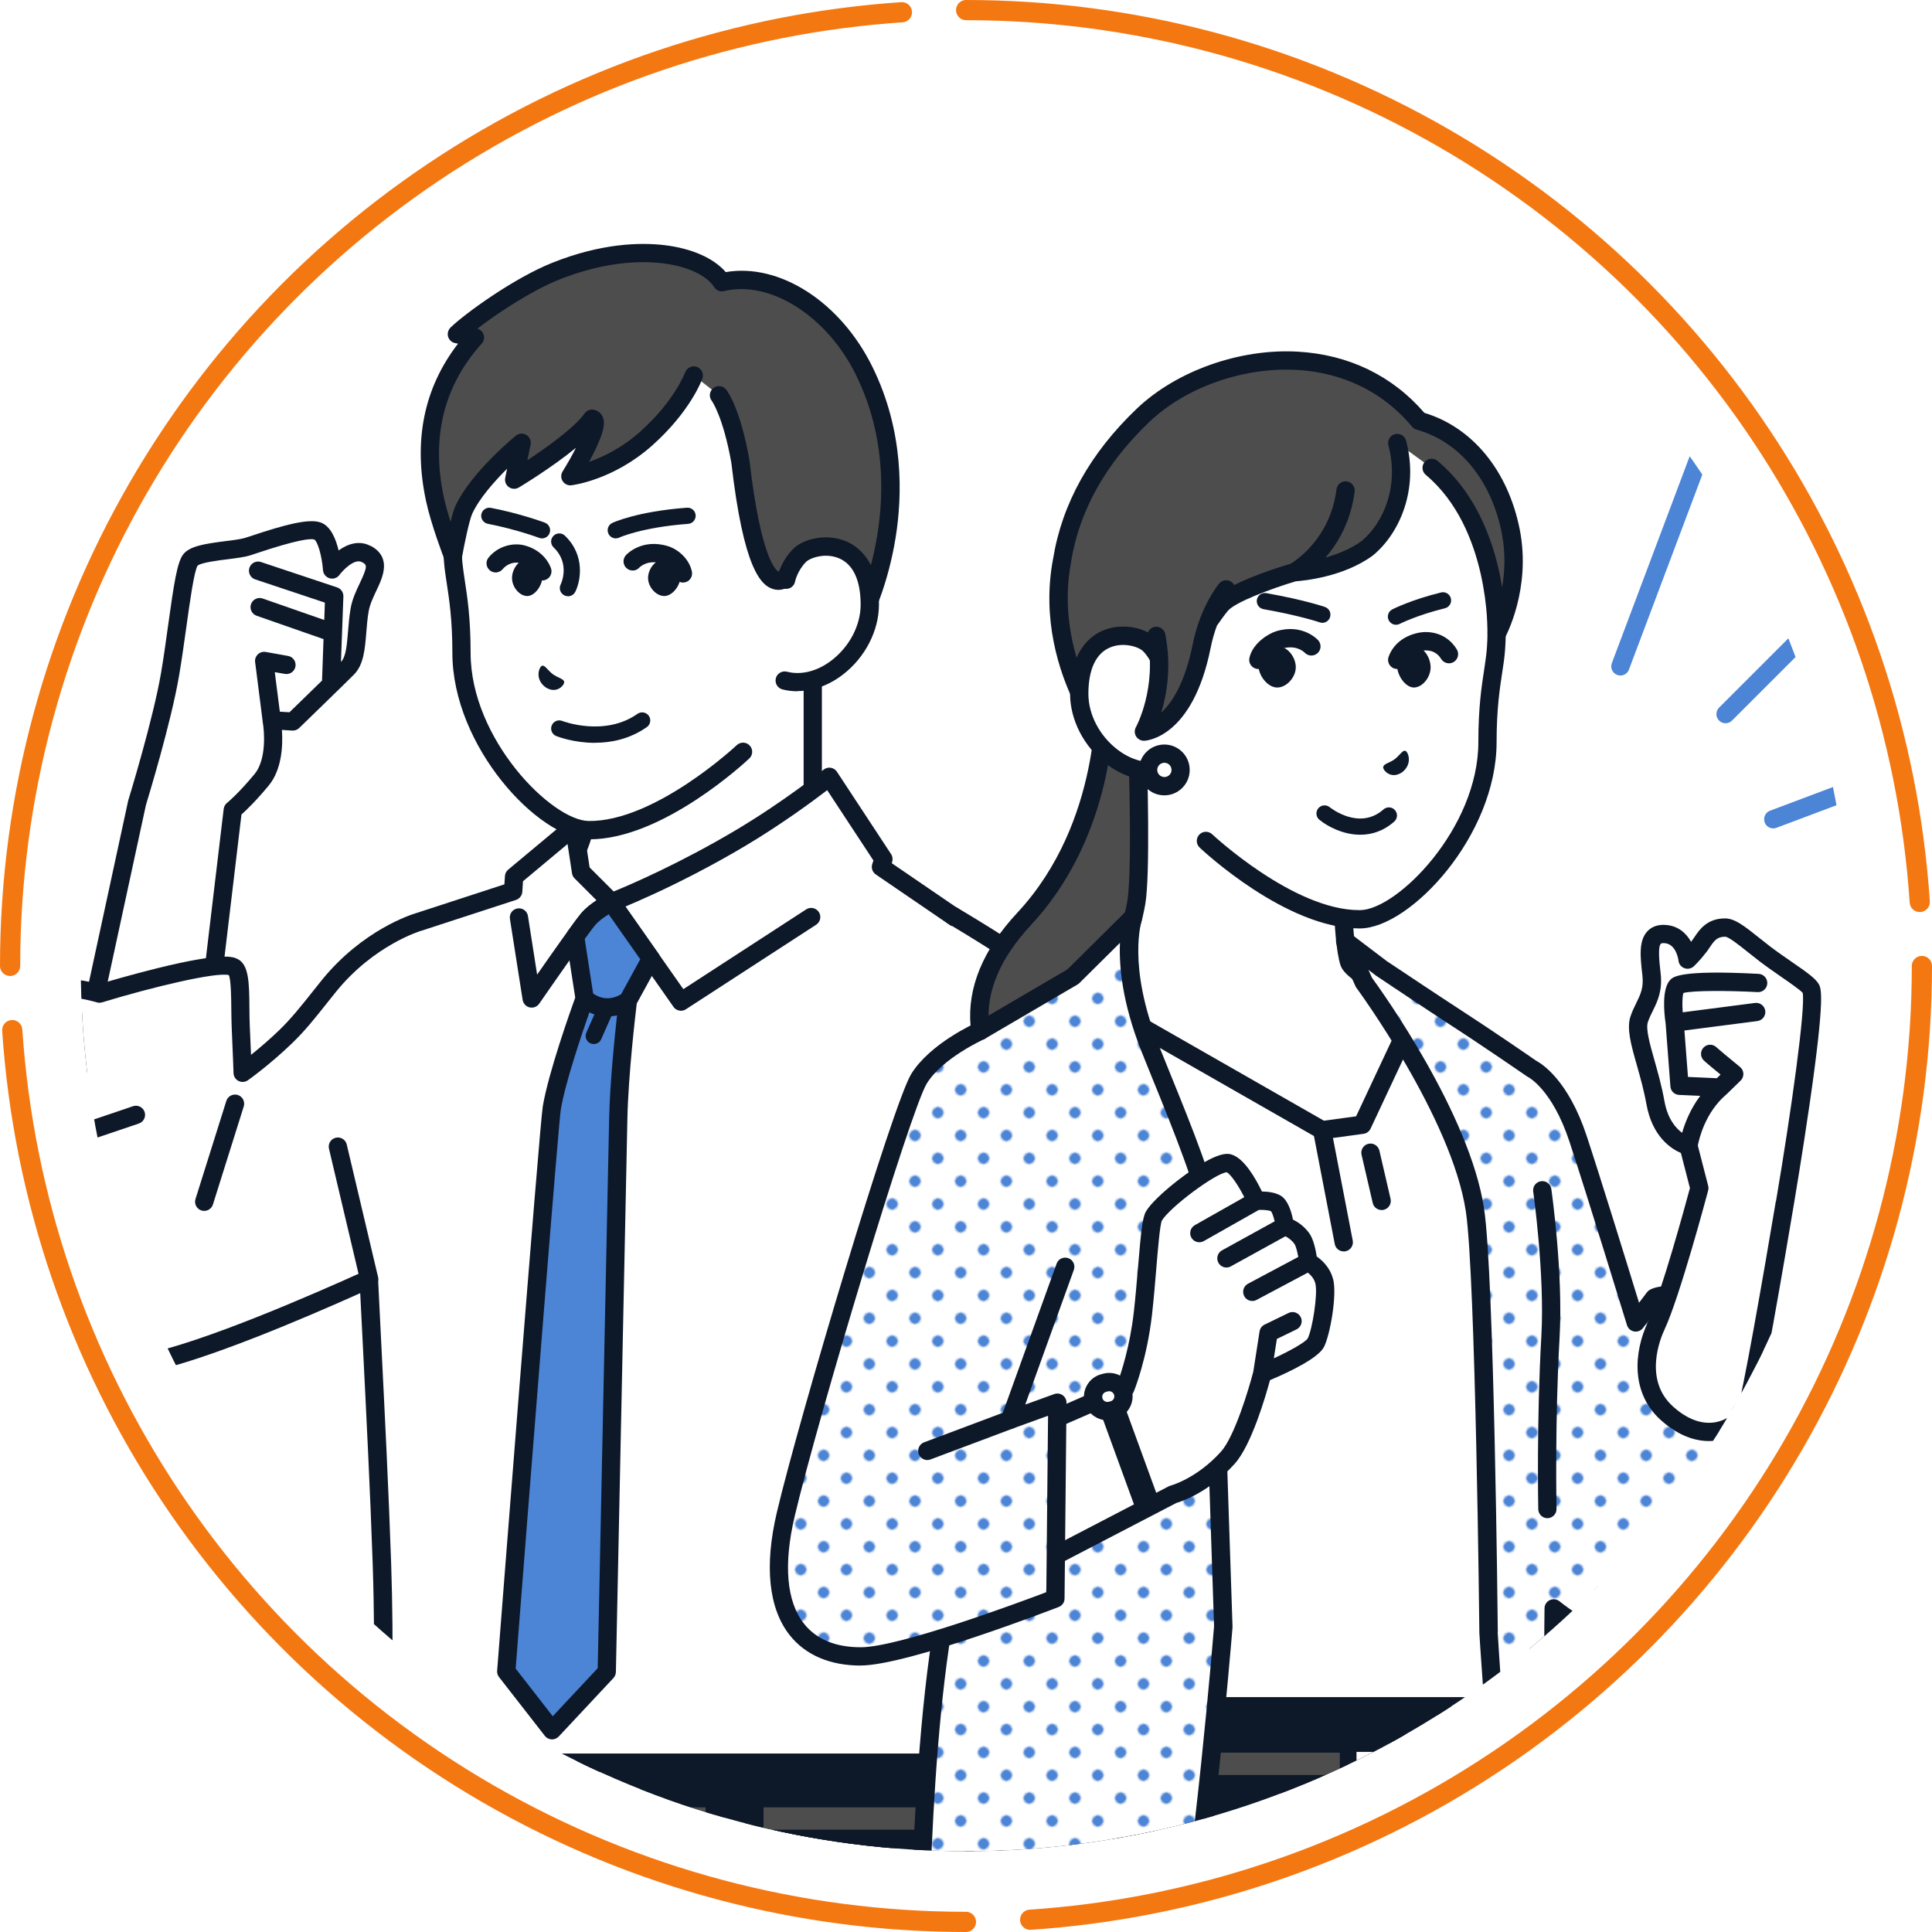
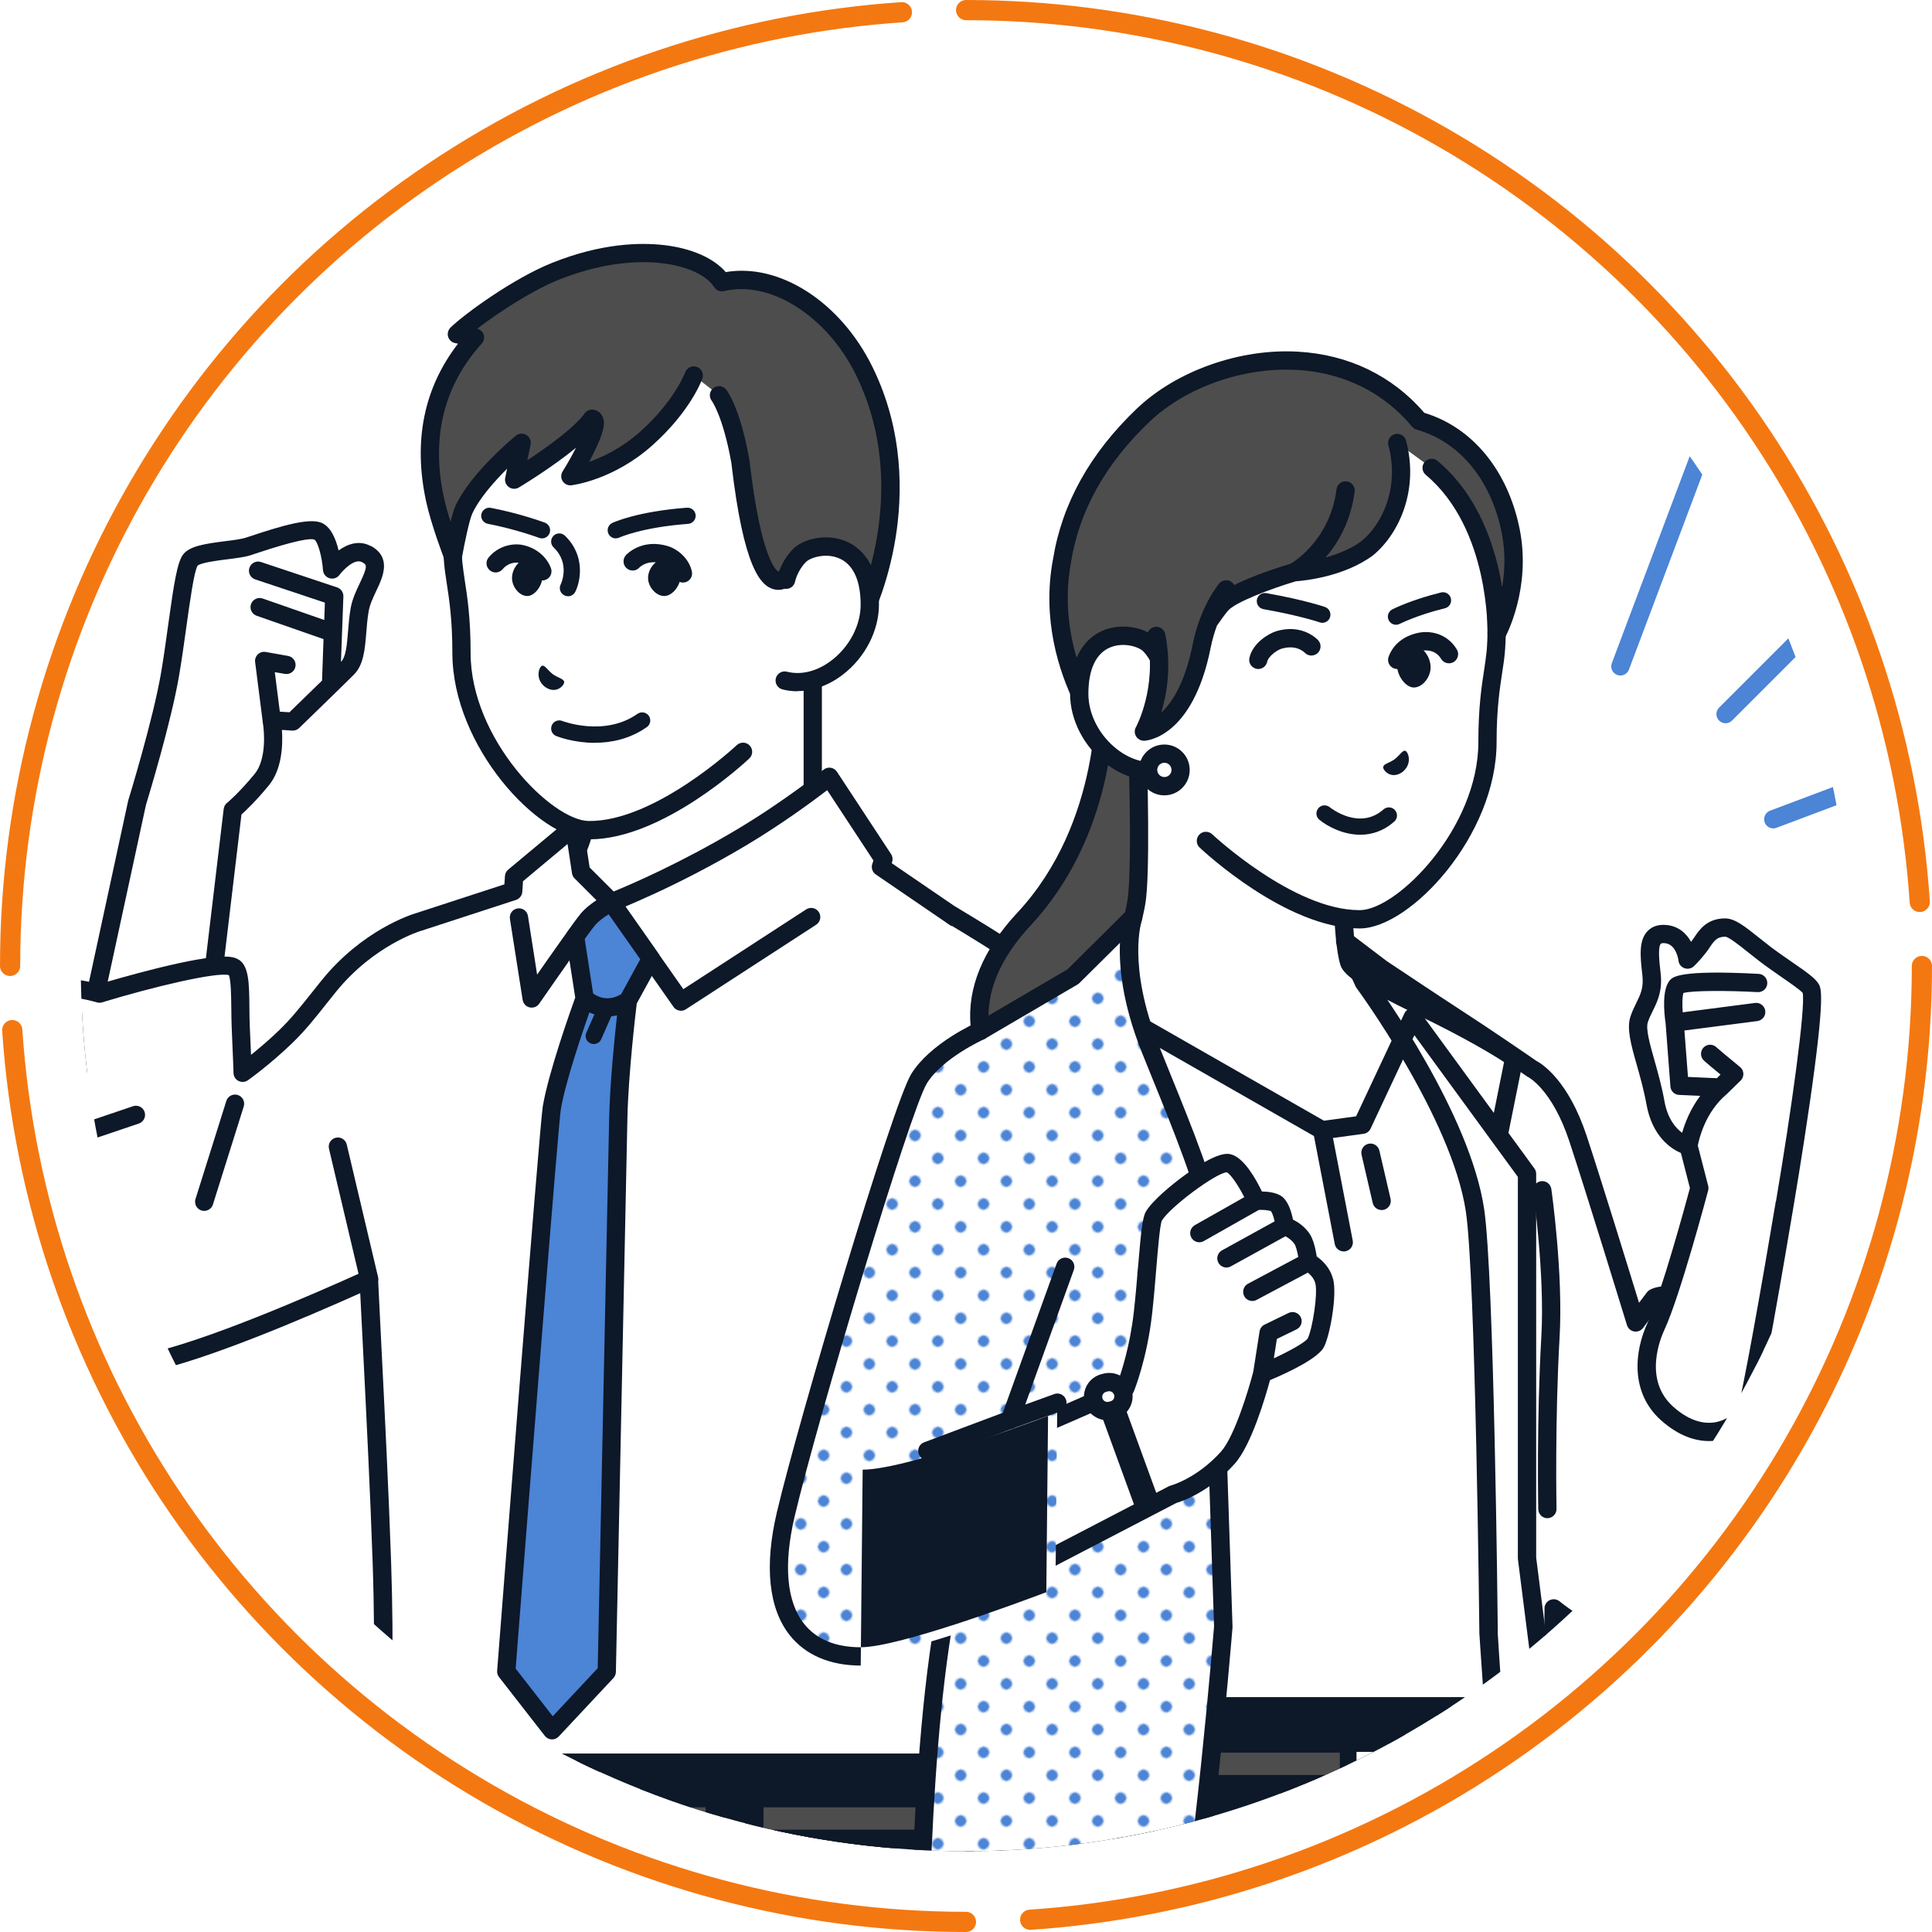
<svg xmlns="http://www.w3.org/2000/svg" id="b" width="287" height="287" viewBox="0 0 287 287">
  <defs>
    <clipPath id="c">
      <circle cx="143.5" cy="143.5" r="131.5" style="fill:none; stroke-width:0px;" />
    </clipPath>
    <pattern id="g" x="0" y="0" width="20" height="20" patternTransform="translate(-3108.86 -6718.02) rotate(-45) scale(.24)" patternUnits="userSpaceOnUse" viewBox="0 0 20 20">
      <rect width="20" height="20" style="fill:none; stroke-width:0px;" />
      <rect x="19" y="19" width="22" height="22" style="fill:#fff; stroke-width:0px;" />
      <rect x="-1" y="19" width="22" height="22" style="fill:#fff; stroke-width:0px;" />
      <rect x="-21" y="19" width="22" height="22" style="fill:#fff; stroke-width:0px;" />
      <rect x="19" y="-1" width="22" height="22" style="fill:#fff; stroke-width:0px;" />
      <rect x="-1" y="-1" width="22" height="22" style="fill:#fff; stroke-width:0px;" />
      <circle cx="10" cy="10" r="3.5" style="fill:#4c84d6; stroke-width:0px;" />
-       <rect x="-21" y="-1" width="22" height="22" style="fill:#fff; stroke-width:0px;" />
      <rect x="19" y="-21" width="22" height="22" style="fill:#fff; stroke-width:0px;" />
      <rect x="-1" y="-21" width="22" height="22" style="fill:#fff; stroke-width:0px;" />
      <rect x="-21" y="-21" width="22" height="22" style="fill:#fff; stroke-width:0px;" />
    </pattern>
  </defs>
  <circle cx="143.5" cy="143.5" r="131.5" style="fill:#fff; stroke-width:0px;" />
  <circle cx="143.5" cy="143.5" r="142" style="fill:none; stroke:#f47811; stroke-dasharray:0 0 213.51 9.55; stroke-linecap:round; stroke-linejoin:round; stroke-width:3px;" />
  <g style="clip-path:url(#c);">
    <g id="d">
      <path d="M54.45,82.32c-2.46-1.34-5.1,2.28-5.1,2.28,0,0-.36-5.01-2.15-5.7s-8.29,1.61-10.33,2.28c-2.04.67-7.51.65-8.58,2.01-1.07,1.36-1.81,9.86-3.02,16.97-1.21,7.11-4.9,19.08-4.9,19.08l-8.52,39.4,18.04,1.07,4.69-39.37s1.74-1.41,4.29-4.49c2.55-3.09,1.48-8.85,1.48-8.85l3.15.2s6.51-6.3,8.12-7.91c1.61-1.61,1.21-5.1,1.81-8.65s4.13-6.61,1.01-8.32Z" style="fill:#fff; stroke-width:0px;" />
      <path d="M55.1,81.13c-1.7-.93-3.43-.35-4.8.64-.4-1.7-1.16-3.57-2.6-4.13-1.74-.67-5.34.28-10.6,2.04-.25.08-.46.16-.65.21-.62.2-1.82.36-2.99.5-3.15.4-5.29.75-6.24,1.96-.9,1.15-1.38,4.34-2.22,10.37-.33,2.39-.67,4.86-1.07,7.21-1.18,6.94-4.82,18.79-4.86,18.91-.01.04-.02.07-.03.11l-8.52,39.4c-.16.73.31,1.46,1.04,1.61.73.16,1.46-.31,1.61-1.04l8.51-39.34c.31-1.01,3.74-12.26,4.92-19.2.41-2.39.75-4.88,1.09-7.29.51-3.66,1.14-8.21,1.66-9.06.52-.46,3.07-.78,4.45-.95,1.35-.17,2.62-.33,3.49-.62.19-.06.41-.14.66-.22,6.21-2.08,8.19-2.28,8.74-2.09.51.28,1.15,2.53,1.29,4.54.04.57.43,1.05.98,1.21.55.16,1.14-.04,1.47-.5.41-.56,2.19-2.52,3.35-1.89.69.37.92.5-.31,3.08-.54,1.13-1.15,2.41-1.39,3.82-.2,1.18-.29,2.32-.38,3.41-.16,1.93-.3,3.76-1.05,4.51,0,0,0,0,0,0l.36-9.73c.02-.6-.36-1.15-.93-1.34l-11.31-3.77c-.71-.24-1.48.15-1.72.86-.24.71.15,1.48.86,1.72l10.35,3.45-.09,2.58-9.15-3.19c-.71-.25-1.48.13-1.73.83-.25.71.13,1.48.83,1.73l9.94,3.47-.22,6.16c-1.84,1.79-3.95,3.84-4.84,4.71l-1.43-.09-.75-5.87,1.5.26c.74.13,1.44-.36,1.57-1.1.13-.74-.36-1.44-1.1-1.57l-3.31-.59c-.43-.08-.86.06-1.17.35-.31.3-.47.73-.41,1.15l1.12,8.81s0,.02,0,.02c0,.02,0,.04,0,.05.27,1.43.57,5.61-1.19,7.74-2.41,2.92-4.08,4.29-4.1,4.3-.28.22-.45.54-.5.9l-4.69,39.37c-.09.74.44,1.42,1.19,1.51.05,0,.11,0,.16,0,.68,0,1.26-.51,1.35-1.2l4.63-38.85c.69-.62,2.16-2.02,4.05-4.31,2.01-2.43,2.11-6.12,1.96-8.26l1.53.1c.38.02.76-.11,1.03-.38.27-.26,6.53-6.33,8.13-7.93,1.45-1.45,1.64-3.76,1.84-6.21.08-1.04.17-2.11.35-3.18.18-1.04.68-2.09,1.16-3.11.93-1.95,2.33-4.9-.84-6.63Z" style="fill:#0d1828; stroke-width:0px;" />
      <path d="M131.7,135.71c-4.82-2.33-10.97-7.77-10.97-14.83v-28.63l-16.87,14.22-16.87,10.33v4.08c0,7.05-6.14,12.5-10.97,14.83-9.89,4.78-13.89,11.01-13.89,11.01l29.22,16.32h25.01l29.22-16.32s-4-6.23-13.89-11.01Z" style="fill:#fff; stroke-width:0px;" />
      <path d="M116.37,164.39c-.48,0-.94-.25-1.19-.7-.37-.65-.13-1.48.52-1.85l27.86-15.55c-1.62-1.96-5.57-6.04-12.45-9.36-5.84-2.82-11.73-8.88-11.73-16.05v-25.71l-14.64,12.34c-.05.04-.11.08-.17.12l-16.23,9.93v3.32c0,7.17-5.89,13.23-11.73,16.05-6.92,3.34-10.84,7.41-12.46,9.36l27.86,15.56c.65.37.89,1.19.52,1.85-.37.65-1.19.89-1.85.52l-29.22-16.32c-.33-.18-.56-.49-.66-.86-.09-.36-.03-.75.17-1.06.17-.27,4.32-6.61,14.44-11.5,3.79-1.83,10.2-6.75,10.2-13.6v-4.08c0-.47.25-.91.65-1.16l16.79-10.27,16.8-14.15c.4-.34.97-.42,1.45-.19.48.22.79.7.79,1.23v28.63c0,6.85,6.41,11.77,10.2,13.6,10.12,4.89,14.27,11.23,14.44,11.5.2.32.27.7.17,1.06-.09.36-.33.67-.66.86l-29.22,16.32c-.21.12-.44.17-.66.17Z" style="fill:#0d1828; stroke-width:0px;" />
      <path d="M152.89,143.84l-22.03-15.05c.25-.74.38-1.14.38-1.14l-8.04-12.23s-5.84,4.7-13.04,8.99c-10.51,6.27-19.34,9.64-19.34,9.64l-4.52-4.52-1.02-6.72-3.56,2.97-5.36,4.47-.13,2.15s0,0,0,0l-14.09,4.59s-7.29,2.1-13.28,9.48c-2.22,2.73-4.03,5.23-6.44,7.56-3.19,3.08-6.39,5.37-6.39,5.37,0,0-.04-1.72-.27-6.75-.17-3.76.2-8.33-1.07-8.94-2.73-1.32-19.94,3.93-19.94,3.93,0,0-4.58-1.34-6.91-.72-2.33.63-4.9,18.85-4.9,20.75s2.24,3.04,2.24,3.04c0,0-1.25,19.49-.36,24.23.89,4.74,4.92,10.18,17.35,7.49,8.88-1.92,24.46-8.68,32.62-12.38.59,12.09,1.48,28.57,1.95,42.13.48,14.03,0,24.85,0,24.85l4.65,16.13h80.42s.08-46.98,5.81-76.65c2.13-11.04,9.49-10.43,12.06-21.73,4.83-21.26-6.76-30.95-6.76-30.95Z" style="fill:#fff; stroke-width:0px;" />
      <path d="M141.78,274.52H61.37c-.61,0-1.14-.4-1.31-.98l-4.65-16.13c-.04-.14-.06-.29-.05-.44,0-.11.47-10.94,0-24.75-.35-10.32-.95-22.26-1.48-32.8-.13-2.54-.25-5-.37-7.32-8.7,3.9-22.73,9.85-31.07,11.65-6.16,1.33-10.99.87-14.37-1.37-3.06-2.03-4.19-5.04-4.6-7.2-.82-4.35.06-19.98.29-23.77-.89-.65-2.19-1.91-2.19-3.76,0-1.11.67-6.26,1.6-11.11,1.98-10.33,3.43-10.72,4.3-10.95,2.27-.61,5.98.27,7.25.61,1.16-.35,4.8-1.42,8.64-2.37,9.76-2.41,11.27-1.69,11.91-1.38,1.72.83,1.75,3.54,1.78,7.3,0,.94.02,1.9.06,2.81.08,1.76.14,3.12.18,4.14,1.16-.93,2.68-2.21,4.19-3.67,1.78-1.72,3.26-3.59,4.83-5.56.49-.61.98-1.24,1.5-1.88,6.07-7.48,13.36-9.75,13.93-9.92l13.19-4.3.08-1.23c.02-.37.2-.72.49-.96l8.92-7.44c.38-.31.89-.4,1.35-.23.46.17.79.58.86,1.07l.96,6.28,3.57,3.57c2.4-.98,9.84-4.16,18.31-9.21,7.03-4.19,12.83-8.84,12.88-8.89.3-.24.68-.34,1.06-.28.38.06.71.28.92.6l8.04,12.23c.23.35.28.78.16,1.17,0,0-.02.06-.06.18l21.18,14.47s.07.05.1.08c.13.11,3.16,2.68,5.56,7.98,2.18,4.82,4.23,12.95,1.66,24.31-1.35,5.96-3.95,8.79-6.47,11.53-2.35,2.56-4.58,4.98-5.58,10.16-5.64,29.21-5.79,75.92-5.79,76.39,0,.75-.61,1.36-1.36,1.36ZM62.39,271.8h78.05c.07-7.94.68-48.91,5.83-75.55,1.15-5.93,3.74-8.76,6.25-11.48,2.38-2.59,4.63-5.03,5.82-10.29,4.45-19.59-5.54-28.92-6.27-29.57l-21.97-15.01c-.5-.34-.72-.98-.52-1.56.07-.2.12-.37.17-.51l-6.87-10.45c-2.09,1.6-6.71,5.02-12.02,8.19-10.49,6.26-19.46,9.71-19.55,9.74-.5.19-1.07.07-1.44-.31l-4.52-4.52c-.2-.2-.34-.47-.38-.76l-.66-4.34-6.62,5.53-.1,1.56c-.03.56-.41,1.03-.93,1.21l-14.09,4.59s-.03,0-.04.01c-.07.02-6.98,2.1-12.6,9.03-.51.63-1,1.25-1.48,1.85-1.62,2.04-3.15,3.98-5.07,5.82-3.22,3.11-6.41,5.4-6.55,5.49-.41.29-.95.33-1.39.11-.45-.22-.74-.68-.75-1.18,0-.02-.05-1.78-.27-6.73-.04-.95-.05-1.94-.06-2.9-.02-1.69-.04-4.2-.37-4.92-1.87-.47-11.1,1.7-18.83,4.05-.25.08-.52.08-.78,0-1.57-.46-4.5-1.04-5.99-.75-.26.36-1.27,2.15-2.65,9.57-.87,4.68-1.42,9.14-1.42,9.91,0,.89,1.18,1.67,1.49,1.83.48.25.77.76.74,1.3-.01.19-1.23,19.38-.38,23.89.31,1.65,1.16,3.93,3.43,5.44,2.74,1.82,6.88,2.15,12.29.98,8.71-1.88,24-8.51,32.35-12.29.41-.19.88-.16,1.27.08.38.23.63.64.65,1.09.14,2.89.3,6.02.46,9.31.53,10.55,1.13,22.51,1.48,32.85.44,12.83.07,23.11,0,24.74l4.3,14.93ZM8.43,148.1h0,0Z" style="fill:#0d1828; stroke-width:0px;" />
      <path d="M57.76,261.84l2.35,53.24h88.73s-4.26-39.44-5.34-53.24H57.76Z" style="fill:#0d1828; stroke-width:0px;" />
      <path d="M148.84,316.44c-.68,0-1.27-.52-1.35-1.21-.04-.38-4.04-37.37-5.24-52.03H59.18l2.29,51.83c.03.75-.55,1.38-1.3,1.42-.75.03-1.38-.55-1.42-1.3l-2.35-53.24c-.02-.37.12-.73.38-1,.26-.27.61-.42.98-.42h85.74c.71,0,1.3.55,1.35,1.25,1.06,13.63,5.29,52.81,5.33,53.2.08.75-.46,1.42-1.2,1.5-.05,0-.1,0-.15,0Z" style="fill:#0d1828; stroke-width:0px;" />
      <path d="M101.15,150.14c-.43,0-.85-.2-1.11-.58l-9.63-13.74c-.64.39-1.46.97-2.02,1.62-.98,1.16-6.32,8.81-8.29,11.66-.32.46-.88.67-1.42.55-.54-.12-.95-.57-1.04-1.11l-1.89-12.04c-.12-.74.39-1.44,1.13-1.55.74-.12,1.44.39,1.55,1.13l1.36,8.7c2.22-3.19,5.66-8.08,6.53-9.09,1.42-1.66,3.81-2.81,3.92-2.86.6-.28,1.31-.09,1.69.45l9.58,13.66,18.25-11.85c.63-.41,1.47-.23,1.88.4.41.63.23,1.47-.4,1.88l-19.35,12.56c-.23.15-.48.22-.74.22Z" style="fill:#0d1828; stroke-width:0px;" />
      <path d="M81.97,164.58c.94-5.55,4.88-16.25,4.88-16.25h0l-1.42-9.18c.89-1.24,1.61-2.21,1.93-2.59,1.16-1.36,3.18-2.37,3.44-2.5l.05.02,5.85,8.34-3.42,6.24h0,0s-1.27,10.21-1.43,17.45c-.16,7.24-1.71,82.25-1.71,82.25l-8.12,8.68-6.81-8.74s6.31-81,6.77-83.71Z" style="fill:#4c84d6; stroke-width:0px;" />
      <path d="M97.8,141.64l-5.85-8.34c-.17-.24-.42-.42-.7-.51l-.05-.02c-.33-.11-.69-.08-1.01.07-.42.2-2.56,1.29-3.87,2.84-.32.38-.97,1.25-2,2.68-.21.29-.29.65-.24,1l1.37,8.83c-.68,1.89-3.96,11.07-4.82,16.16-.47,2.74-6.53,80.53-6.78,83.84-.03.34.07.67.28.94l6.81,8.74c.24.31.61.5,1.01.52.02,0,.04,0,.06,0,.37,0,.73-.16.99-.43l8.12-8.68c.23-.24.36-.57.37-.9.02-.75,1.55-75.09,1.71-82.25.14-6.46,1.19-15.43,1.39-17.06l3.29-6.01c.25-.45.22-1.01-.08-1.43ZM90.49,166.08c-.15,6.84-1.56,75.05-1.7,81.73l-6.68,7.14-5.51-7.08c2.19-28.13,6.36-80.98,6.71-83.07.69-4.08,3.13-11.23,4.24-14.41.23.11.48.21.75.3l-1.2,2.71c-.27.61,0,1.32.62,1.59.16.07.32.1.49.1.46,0,.91-.27,1.1-.72l1.5-3.4c.3-.03.58-.07.85-.13-.39,3.47-1.05,10.11-1.17,15.23ZM92.24,147.71c-.37.22-1.19.63-2.17.58-.87-.04-1.58-.43-1.96-.7l-1.25-8.1c.97-1.34,1.37-1.86,1.54-2.05.52-.61,1.32-1.19,2.02-1.62l4.69,6.68-2.85,5.21Z" style="fill:#0d1828; stroke-width:0px;" />
      <rect x="69.06" y="267.12" width="37.12" height="6.04" style="fill:#4d4d4d; stroke-width:0px;" />
      <path d="M106.18,274.52h-37.12c-.75,0-1.36-.61-1.36-1.36v-6.04c0-.75.61-1.36,1.36-1.36h37.12c.75,0,1.36.61,1.36,1.36v6.04c0,.75-.61,1.36-1.36,1.36ZM70.42,271.8h34.4v-3.32h-34.4v3.32Z" style="fill:#0d1828; stroke-width:0px;" />
      <rect x="56.72" y="267.12" width="6.79" height="6.04" style="fill:#4d4d4d; stroke-width:0px;" />
      <path d="M63.51,274.52h-6.79c-.75,0-1.36-.61-1.36-1.36v-6.04c0-.75.61-1.36,1.36-1.36h6.79c.75,0,1.36.61,1.36,1.36v6.04c0,.75-.61,1.36-1.36,1.36ZM58.08,271.8h4.07v-3.32h-4.07v3.32Z" style="fill:#0d1828; stroke-width:0px;" />
      <rect x="112.06" y="267.12" width="32.52" height="6.04" style="fill:#4d4d4d; stroke-width:0px;" />
      <path d="M144.58,274.52h-32.52c-.75,0-1.36-.61-1.36-1.36v-6.04c0-.75.61-1.36,1.36-1.36h32.52c.75,0,1.36.61,1.36,1.36v6.04c0,.75-.61,1.36-1.36,1.36ZM113.42,271.8h29.8v-3.32h-29.8v3.32Z" style="fill:#0d1828; stroke-width:0px;" />
      <path d="M76.73,273.16h7.43v-6.04h-7.43c-1.16,0-2.17-.89-2.2-2.05-.04-1.2.92-2.18,2.11-2.18h9.03c1.67,0,3.02,1.35,3.02,3.02v8.45c0,1.67-1.35,3.02-3.02,3.02h-9.03c-1.19,0-2.15-.98-2.11-2.18.03-1.16,1.04-2.05,2.2-2.05Z" style="fill:#fff; stroke-width:0px;" />
      <path d="M85.66,278.74h-9.03c-.95,0-1.83-.37-2.49-1.05-.66-.68-1.01-1.58-.98-2.52.06-1.86,1.65-3.36,3.56-3.36h6.07v-3.32h-6.07c-1.91,0-3.5-1.51-3.56-3.37-.03-.95.32-1.84.98-2.52.66-.68,1.54-1.05,2.49-1.05h9.03c2.41,0,4.38,1.96,4.38,4.38v8.45c0,2.41-1.96,4.38-4.38,4.38ZM76.73,274.52c-.44,0-.83.33-.84.73,0,.28.13.46.21.55.14.15.34.23.54.23h9.03c.92,0,1.66-.74,1.66-1.66v-8.45c0-.92-.74-1.66-1.66-1.66h-9.03c-.21,0-.4.08-.54.23-.08.09-.22.27-.21.55.01.4.4.73.84.73h7.43c.75,0,1.36.61,1.36,1.36v6.04c0,.75-.61,1.36-1.36,1.36h-7.43Z" style="fill:#0d1828; stroke-width:0px;" />
      <path d="M98.37,43.16c-6.95-.09-15.49,2.74-20.53,8.03-10.64,11.17-11.07,26.42-10.49,32.53.28,2.96,1.22,6.25,1.22,13.27,0,13.74,12.73,26.26,18.9,26.32,10.48.11,22.93-11.64,22.93-11.64l10.34-15.59v-9.07s0-5.79-.05-11.92c-.08-9.11-2.85-31.67-22.31-31.92Z" style="fill:#fff; stroke-width:0px;" />
      <path d="M87.61,124.67c-.05,0-.1,0-.16,0-7.44-.08-20.25-13.78-20.25-27.68,0-4.92-.47-7.95-.84-10.38-.15-.97-.29-1.88-.37-2.76-.32-3.37-1.29-20.83,10.86-33.59,5.67-5.96,14.9-8.54,21.53-8.45,8.86.11,15.65,4.76,19.64,13.43,3.53,7.67,3.98,16.43,4.01,19.84.05,6.07.05,11.88.05,11.93v9.07c0,.75-.61,1.36-1.36,1.36s-1.36-.61-1.36-1.36v-9.07c0-.06,0-5.85-.05-11.91-.03-3.23-.45-11.53-3.76-18.73-3.57-7.76-9.36-11.75-17.21-11.85-6.04-.08-14.42,2.24-19.53,7.61-11.34,11.91-10.42,28.3-10.12,31.46.08.8.21,1.64.35,2.61.39,2.52.87,5.67.87,10.8,0,12.8,12.07,24.91,17.56,24.96,9.8.1,21.86-11.15,21.98-11.27.55-.51,1.41-.49,1.92.06.51.55.49,1.4-.06,1.92-.52.49-12.85,12.01-23.72,12.01Z" style="fill:#0d1828; stroke-width:0px;" />
      <path d="M107.23,41.92c-2.6-4.05-12.49-6.51-24.71-1.63-5.48,2.19-12.61,7.34-14.67,9.33l2.7.51h0c-2.68,2.97-8.84,10.66-5.94,24.06.76,3.49,2.65,8.38,2.65,8.38,0,0,.97-5.4,1.64-6.86,2.15-4.65,8.58-9.93,8.58-9.93l-1.13,5.45s9.06-5.43,11.59-9.03c1.83.35-3.24,8.52-3.24,8.52,0,0,5.76-.67,11.25-5.57,5.49-4.9,7.08-9.39,7.08-9.39l3.76,2.93s1.83,2.3,3.17,9.81c2.68,23.21,6.97,16.98,6.97,16.98l3.78-.04v5.45s7.68-.06,7.68-.06c0,0,8.75-17.92-.04-35.76-4.56-9.26-13.52-15.02-21.14-13.18Z" style="fill:#4d4d4d; stroke-width:0px;" />
      <path d="M120.74,92.27c-.36,0-.7-.14-.96-.39-.26-.25-.4-.6-.4-.96v-4.08s-1.83.02-1.83.02c-.58.51-1.48.95-2.55.69-2-.5-4.54-3.09-6.36-18.82-1.24-6.9-2.89-9.16-2.9-9.18-.47-.59-.36-1.43.22-1.9.59-.47,1.45-.36,1.91.22.21.26,2.09,2.79,3.45,10.42,0,.03,0,.06.01.08,1.74,15.05,4.08,16.43,4.31,16.53.06-.03.16-.12.22-.19.25-.39.63-.56,1.09-.57l3.78-.04c.36,0,.71.14.97.39.26.25.4.6.4.97v4.09s5.43-.04,5.43-.04c1.47-3.53,7.02-18.81-.37-33.81-4.31-8.76-12.74-14.11-19.61-12.46-.56.14-1.15-.1-1.46-.59-2.21-3.44-11.45-5.74-23.07-1.1-3.99,1.6-9.05,4.91-12.11,7.27.32.09.6.29.79.58.33.51.27,1.18-.14,1.64-5.65,6.26-7.54,13.96-5.62,22.86.24,1.12.61,2.4.99,3.61.24-.98.5-1.86.74-2.38,2.25-4.88,8.68-10.18,8.96-10.41.45-.36,1.07-.41,1.56-.11.49.3.74.87.63,1.44l-.48,2.32c3.02-1.99,7.07-4.92,8.5-6.95.31-.44.84-.65,1.37-.55.59.11,1.08.5,1.32,1.05.34.78.39,2.03-1.58,5.85-.15.28-.3.56-.44.84,2.03-.71,4.84-2.04,7.56-4.46,5.13-4.57,6.69-8.79,6.71-8.83.25-.7,1.03-1.07,1.74-.82.7.25,1.07,1.02.82,1.73-.07.2-1.77,4.88-7.46,9.95-5.75,5.12-11.75,5.88-12,5.91-.52.06-1.02-.18-1.3-.62-.28-.44-.28-1,0-1.44.73-1.18,1.42-2.4,1.98-3.51-3.6,2.96-8.22,5.74-8.49,5.9-.46.28-1.05.25-1.48-.06-.44-.31-.65-.85-.54-1.38l.28-1.35c-1.87,1.86-4.11,4.37-5.17,6.66-.44.95-1.18,4.51-1.54,6.53-.11.6-.6,1.05-1.21,1.11-.61.06-1.18-.29-1.4-.86-.08-.2-1.94-5.03-2.71-8.58-1.94-8.97-.35-16.84,4.74-23.44l-.42-.08c-.5-.09-.9-.46-1.05-.94-.15-.49,0-1.01.35-1.37,2.12-2.06,9.38-7.33,15.11-9.62,7.33-2.93,13.09-3.04,16.63-2.63,4.09.48,7.36,1.93,9.15,4.01,7.99-1.37,17.03,4.41,21.79,14.08,4.7,9.54,4.46,19.07,3.44,25.39-1.11,6.83-3.3,11.38-3.4,11.57-.23.46-.69.76-1.21.76l-7.68.06s0,0-.01,0Z" style="fill:#0d1828; stroke-width:0px;" />
      <path d="M118.76,82.53c-1.6,1.62-1.99,3.6-1.99,3.6l-.21,14.96c6.04,1.56,12.64-4.68,12.64-11.26,0-10.33-8.4-9.37-10.44-7.3Z" style="fill:#fff; stroke-width:0px;" />
      <path d="M118.47,102.69c-.76,0-1.51-.09-2.24-.28-.73-.19-1.16-.93-.98-1.65.19-.73.93-1.16,1.65-.98,2.13.55,4.56-.07,6.67-1.71,2.64-2.04,4.28-5.2,4.28-8.24,0-3.65-1.13-6.04-3.25-6.91-2.01-.83-4.24-.07-4.87.56-1.28,1.29-1.62,2.89-1.62,2.9-.14.74-.85,1.22-1.59,1.07-.74-.14-1.22-.86-1.07-1.59.02-.1.48-2.4,2.35-4.3,1.48-1.5,4.9-2.37,7.83-1.17,1.84.76,4.94,2.99,4.94,9.42,0,3.86-2.04,7.84-5.33,10.38-2.09,1.62-4.47,2.47-6.77,2.47Z" style="fill:#0d1828; stroke-width:0px;" />
      <path d="M83.81,101.31c-.04-.47-.86-.58-1.68-1.15-.79-.61-1.2-1.4-1.61-1.26-.43.15-1.11,1.94.47,3.16,1.64,1.13,2.86-.26,2.82-.76Z" style="fill:#0d1828; stroke-width:0px;" />
      <path d="M84.37,88.57c-.18,0-.37-.04-.54-.13-.6-.3-.84-1.03-.54-1.62.06-.12,1.46-3.09-1.05-5.5-.48-.46-.5-1.23-.03-1.71.46-.48,1.23-.5,1.71-.03,3.05,2.93,2.34,6.73,1.54,8.33-.21.42-.64.67-1.08.67Z" style="fill:#0d1828; stroke-width:0px;" />
      <path d="M101.46,86.54c-.63,0-1.19-.44-1.33-1.07-.21-.99-1.23-1.6-1.7-1.74-2.17-.66-3.32.45-3.45.58-.5.56-1.35.59-1.91.09-.56-.5-.59-1.37-.09-1.93.09-.1,2.34-2.53,6.24-1.34,1.42.43,3.14,1.8,3.56,3.77.16.73-.31,1.46-1.04,1.61-.1.02-.19.03-.29.03Z" style="fill:#0d1828; stroke-width:0px;" />
      <path d="M80.56,86.22c-.55,0-1.07-.34-1.27-.88-.46-1.22-1.68-1.61-2.18-1.72-.71-.16-1.77.11-2.43.92-.48.58-1.33.67-1.91.19-.58-.48-.67-1.33-.19-1.91,1.43-1.74,3.6-2.18,5.12-1.85,1.95.43,3.5,1.71,4.14,3.42.26.7-.09,1.49-.8,1.75-.16.06-.32.09-.48.09Z" style="fill:#0d1828; stroke-width:0px;" />
      <path d="M100.35,83.94c-.5-.52-1.14-.83-1.74-.84-.47-.01-.96.2-1.38.6-.59.55-.96,1.38-.96,2.16,0,.71.34,1.47.91,2.01.45.43.97.66,1.48.67.02,0,.04,0,.05,0,1.12-.02,2.29-1.41,2.38-2.81.04-.59-.24-1.25-.75-1.78Z" style="fill:#0d1828; stroke-width:0px;" />
      <path d="M79.88,83.94c-.47-.52-1.07-.83-1.63-.84-.44-.01-.9.2-1.29.6-.55.55-.9,1.38-.9,2.16,0,.71.31,1.47.85,2.01.42.43.91.66,1.39.67.02,0,.03,0,.05,0,1.05-.02,2.15-1.42,2.24-2.81.03-.59-.23-1.25-.7-1.78Z" style="fill:#0d1828; stroke-width:0px;" />
      <path d="M91.48,79.98c-.45,0-.89-.26-1.1-.7-.28-.6-.02-1.32.58-1.6.15-.07,3.7-1.71,11.09-2.26.66-.05,1.24.45,1.29,1.11.05.66-.45,1.24-1.11,1.29-6.88.51-10.21,2.02-10.24,2.04-.16.08-.34.11-.51.11Z" style="fill:#0d1828; stroke-width:0px;" />
      <path d="M80.52,79.98c-.14,0-.29-.03-.43-.08-.03-.01-3.39-1.27-7.63-2.09-.65-.13-1.08-.76-.96-1.41.13-.65.76-1.08,1.41-.96,4.45.86,7.88,2.15,8.03,2.2.62.24.94.93.7,1.56-.18.48-.64.78-1.13.78Z" style="fill:#0d1828; stroke-width:0px;" />
      <path d="M88.37,110.35c-3.16,0-5.57-.94-5.74-1.01-.62-.25-.92-.95-.67-1.57.25-.62.95-.92,1.57-.67.06.02,6.25,2.4,11.17-1.06.55-.38,1.3-.25,1.68.29.38.55.25,1.3-.29,1.68-2.57,1.8-5.35,2.33-7.71,2.33Z" style="fill:#0d1828; stroke-width:0px;" />
      <path d="M5.16,172.06c-.57,0-1.09-.36-1.29-.92-.24-.71.14-1.48.85-1.72l15.04-5.09c.71-.24,1.48.14,1.72.85.24.71-.14,1.48-.85,1.72l-15.04,5.09c-.14.05-.29.07-.44.07Z" style="fill:#0d1828; stroke-width:0px;" />
      <path d="M30.34,179.88c-.13,0-.27-.02-.41-.06-.72-.23-1.11-.99-.89-1.7l4.58-14.57c.22-.72.99-1.11,1.7-.89.72.23,1.11.99.89,1.7l-4.58,14.57c-.18.58-.72.95-1.3.95Z" style="fill:#0d1828; stroke-width:0px;" />
      <path d="M54.84,191.37c-.62,0-1.17-.42-1.32-1.05l-4.65-19.68c-.17-.73.28-1.46,1.01-1.63.73-.17,1.46.28,1.63,1.01l4.65,19.68c.17.73-.28,1.46-1.01,1.63-.11.02-.21.04-.31.04Z" style="fill:#0d1828; stroke-width:0px;" />
      <path d="M141.43,136.01l-2.06,42.52,11.52,34.43s-.33,2.22-.6,3.56c-.27,1.34,1.67,3.14,1.67,3.14l-7.38,7.15s-9.31,4.31-9.54,5.77c-.47,2.96,3.02,2.15,6.59,6.17,3.57,4.02,5.06,15.07,7.3,15.69,1.27.36,13.06-6.44,13.06-6.44,0,0,9.5-4.94,12.25-6.8,7.15-4.83,8.45-8.71,8.45-13.16s-14.04-70.45-22.53-79.27c-3.83-3.98-18.72-12.77-18.72-12.77Z" style="fill:#fff; stroke-width:0px;" />
      <path d="M149.03,255.83c-.21,0-.35-.04-.48-.08-1.71-.48-2.54-2.8-3.99-7.21-1.09-3.3-2.31-7.04-3.96-8.9-1.44-1.63-2.88-2.38-4.04-2.98-1.54-.8-3.29-1.72-2.87-4.3.13-.83.66-1.79,5.56-4.41,1.98-1.06,3.91-1.98,4.54-2.28l6.28-6.08c-.67-.86-1.37-2.11-1.12-3.35.2-1,.44-2.52.54-3.18l-11.41-34.12c-.24-.71.15-1.48.86-1.72.71-.24,1.48.15,1.72.86l11.52,34.43c.07.2.09.42.06.63-.01.09-.34,2.27-.61,3.63-.03.32.61,1.27,1.27,1.88.27.25.43.61.43.98,0,.37-.14.73-.41.99l-7.38,7.15c-.11.11-.24.19-.37.26-3.7,1.71-8,4.05-8.8,4.94-.04.42.11.56,1.48,1.27,1.28.67,3.04,1.58,4.81,3.59,2.01,2.27,3.34,6.3,4.5,9.85.65,1.96,1.51,4.6,2.11,5.34,1.61-.48,7.3-3.48,12.04-6.21.02,0,.03-.02.05-.03.09-.05,9.46-4.93,12.12-6.72,6.57-4.43,7.86-7.77,7.86-12.03,0-1.96-3.4-19.21-8.04-37.66-5.63-22.38-10.78-37.2-14.11-40.67-3.66-3.8-18.28-12.46-18.43-12.55-.65-.38-.86-1.21-.48-1.86.38-.65,1.21-.86,1.86-.48.61.36,15.09,8.94,19.01,13,4.75,4.93,10.67,25.5,14.79,41.89,4.64,18.41,8.12,35.94,8.12,38.33,0,4.91-1.54,9.21-9.05,14.28-2.74,1.85-11.7,6.52-12.36,6.86-.3.17-3.13,1.8-6.07,3.36-5.22,2.78-6.79,3.27-7.53,3.27ZM148.99,253.1h0ZM136.28,233.08s0,0,0,0h0Z" style="fill:#0d1828; stroke-width:0px;" />
    </g>
    <g id="e">
      <path d="M14.67,72.29c-.35,0-.7-.13-.96-.4L-18.38,39.8c-.53-.53-.53-1.39,0-1.92.53-.53,1.39-.53,1.92,0L15.63,69.98c.53.53.53,1.39,0,1.92-.27.27-.61.4-.96.4Z" style="fill:#4c84d6; stroke-width:0px;" />
      <path d="M7.58,87.92c-.16,0-.32-.03-.48-.09l-34.23-12.88c-.7-.26-1.06-1.05-.79-1.75.26-.7,1.05-1.06,1.75-.79l34.23,12.88c.7.26,1.06,1.05.79,1.75-.2.54-.72.88-1.27.88Z" style="fill:#4c84d6; stroke-width:0px;" />
      <path d="M30.29,65.21c-.55,0-1.07-.34-1.27-.88l-12.88-34.23c-.26-.7.09-1.49.79-1.75.7-.26,1.49.09,1.75.79l12.88,34.23c.26.7-.09,1.49-.79,1.75-.16.06-.32.09-.48.09Z" style="fill:#4c84d6; stroke-width:0px;" />
    </g>
    <g id="f">
      <path d="M256.33,107.44c-.35,0-.7-.13-.96-.4-.53-.53-.53-1.39,0-1.92l32.09-32.09c.53-.53,1.39-.53,1.92,0,.53.53.53,1.39,0,1.92l-32.09,32.09c-.27.27-.61.4-.96.4Z" style="fill:#4c84d6; stroke-width:0px;" />
      <path d="M263.42,123.06c-.55,0-1.07-.34-1.27-.88-.26-.7.09-1.49.79-1.75l34.23-12.88c.7-.26,1.49.09,1.75.79.26.7-.09,1.49-.79,1.75l-34.23,12.88c-.16.06-.32.09-.48.09Z" style="fill:#4c84d6; stroke-width:0px;" />
      <path d="M240.71,100.35c-.16,0-.32-.03-.48-.09-.7-.26-1.06-1.05-.79-1.75l12.88-34.23c.26-.7,1.05-1.06,1.75-.79.7.26,1.06,1.05.79,1.75l-12.88,34.23c-.2.54-.72.88-1.27.88Z" style="fill:#4c84d6; stroke-width:0px;" />
    </g>
    <path d="M152.12,136.49c-12.85,13.8-3.89,24.95.38,28.17,5.61,4.23,18.55,3.16,18.55,3.16l1.58-64.99h-8.52s1.09,19.61-11.99,33.65Z" style="fill:#4d4d4d; stroke-width:0px;" />
    <path d="M167.46,169.31c-4.43,0-11.73-.51-15.77-3.56-3.13-2.36-6.98-7.27-7.51-13.34-.5-5.68,1.84-11.35,6.96-16.84,12.54-13.47,11.64-32.46,11.63-32.65-.02-.37.11-.74.37-1.01.26-.27.61-.42.99-.42h8.52c.75,0,1.36.61,1.36,1.36s-.61,1.36-1.36,1.36h-7.13c-.01,4.87-.97,20.96-12.38,33.22-4.57,4.91-6.67,9.87-6.24,14.75.46,5.18,3.75,9.38,6.44,11.41,5.13,3.87,17.5,2.91,17.62,2.9.75-.06,1.4.5,1.46,1.24.06.75-.5,1.4-1.24,1.46-.18.01-1.62.13-3.7.13Z" style="fill:#0d1828; stroke-width:0px;" />
    <path d="M200.41,142.98c-.56-1.68-.89-5.92-.89-8.92v-4.08l-13.86-10.33-16.87-14.22s.9,23.25,0,28.63c-1.52,9.07-7.25,14.12-9.74,15.89-8.82,6.26-12.95,10.1-12.95,10.1l27.06,16.16,48.74-4,3.03-15.06s-4.06-2.92-13.95-7.7c-2.77-1.34-10-4.8-10.56-6.48Z" style="fill:#fff; stroke-width:0px;" />
    <path d="M173.16,177.57c-.24,0-.48-.06-.69-.19l-27.06-16.16c-.37-.22-.61-.6-.65-1.02-.04-.43.11-.85.43-1.14.17-.16,4.3-3.98,13.09-10.22,2.28-1.62,7.73-6.31,9.19-15.01.87-5.18,0-28.12-.02-28.35-.02-.54.28-1.04.76-1.27.48-.24,1.06-.16,1.47.18l16.84,14.19,13.82,10.3c.34.26.55.66.55,1.09v4.08c0,3.25.37,7.09.81,8.46.31.51,1.99,1.91,9.7,5.63l.18.09c9.88,4.77,13.99,7.69,14.15,7.82.43.31.64.85.54,1.37l-3.03,15.06c-.15.74-.86,1.21-1.6,1.06-.74-.15-1.21-.86-1.06-1.6l2.85-14.17c-1.55-1.01-5.67-3.54-13.03-7.09l-.18-.09c-7.64-3.69-10.54-5.57-11.08-7.18-.62-1.87-.96-6.21-.96-9.36v-3.4l-13.31-9.92s-.04-.03-.06-.05l-14.54-12.25c.21,6.54.6,21.53-.13,25.84-1.63,9.7-7.74,14.96-10.3,16.77-5.8,4.12-9.58,7.2-11.44,8.79l25.46,15.2c.64.38.85,1.22.47,1.86-.25.43-.71.66-1.17.66Z" style="fill:#0d1828; stroke-width:0px;" />
    <path d="M191.16,56.41c6.95-.09,15.49,2.74,20.53,8.03,10.64,11.17,11.07,26.42,10.49,32.53-.28,2.96-1.22,6.25-1.22,13.27,0,13.74-12.73,26.26-18.9,26.32-10.48.11-22.93-11.64-22.93-11.64l-10.34-15.59v-9.07s0-5.79.05-11.92c.08-9.11,2.85-31.67,22.31-31.92Z" style="fill:#fff; stroke-width:0px;" />
    <path d="M201.91,137.92c.05,0,.1,0,.16,0,7.44-.08,20.25-13.78,20.25-27.68,0-4.92.47-7.95.84-10.38.15-.97.29-1.88.37-2.76.32-3.37,1.29-20.83-10.86-33.59-5.58-5.86-14.6-8.45-21.21-8.45-.11,0-.21,0-.32,0-8.86.11-15.65,4.76-19.64,13.43-3.53,7.67-3.98,16.43-4.01,19.84-.05,6.07-.05,11.87-.05,11.93v9.07c0,.75.61,1.36,1.36,1.36s1.36-.61,1.36-1.36v-9.07c0-.06,0-5.85.05-11.91.03-3.23.45-11.53,3.76-18.73,3.57-7.76,9.36-11.75,17.21-11.85.1,0,.2,0,.3,0,6.02,0,14.21,2.33,19.23,7.61,11.34,11.91,10.42,28.3,10.12,31.46-.08.8-.21,1.64-.35,2.6-.39,2.52-.87,5.67-.87,10.8,0,12.8-12.07,24.91-17.56,24.96-.04,0-.09,0-.13,0-9.78,0-21.73-11.16-21.85-11.27-.55-.51-1.41-.49-1.92.06-.51.55-.49,1.4.06,1.92.52.49,12.85,12.01,23.72,12.01Z" style="fill:#0d1828; stroke-width:0px;" />
    <path d="M169.83,61.68c9.48-9.02,29.55-12.83,40.99.85,6.8,1.88,11.94,8.03,13.6,16.35,1.69,8.46-2.09,15.29-2.09,15.29,0,0,.52-16.14-9.66-24.66l-5.1-3.71c1.72,6.46-.66,12.48-4.41,15.6-4.41,3.28-10.89,3.59-10.89,3.59,0,0-9.09,2.67-10.92,4.88-1.83,2.21-5.54,8.16-5.54,8.16h-3.52s-8.77,10.42-8.77,10.42c0,0-8.42-11.18-5.73-25.22,1.16-7.16,4.79-14.65,12.05-21.56Z" style="fill:#4d4d4d; stroke-width:0px;" />
    <path d="M170.76,95.79c1.6,1.62,1.99,3.6,1.99,3.6l.21,14.96c-6.04,1.56-12.64-4.68-12.64-11.26,0-10.33,8.4-9.37,10.44-7.3Z" style="fill:#fff; stroke-width:0px;" />
    <path d="M171.06,115.94c.76,0,1.51-.09,2.24-.28.73-.19,1.16-.93.98-1.65-.19-.73-.93-1.16-1.65-.98-2.13.55-4.56-.07-6.67-1.71-2.64-2.04-4.28-5.2-4.28-8.24,0-3.65,1.13-6.04,3.25-6.91,2.01-.83,4.24-.07,4.87.56,1.28,1.29,1.62,2.89,1.62,2.9.14.74.86,1.22,1.59,1.07.74-.14,1.22-.86,1.07-1.59-.02-.1-.48-2.4-2.35-4.3-1.48-1.5-4.9-2.37-7.83-1.17-1.84.76-4.94,2.99-4.94,9.42,0,3.86,2.04,7.84,5.33,10.38,2.09,1.62,4.47,2.47,6.77,2.47Z" style="fill:#0d1828; stroke-width:0px;" />
    <path d="M171.77,94.46l10.38-6.91s-2.56,3-3.64,8.42c-2.5,12.48-8.58,12.7-8.58,12.7,0,0,3.42-6.1,1.83-14.21Z" style="fill:#4d4d4d; stroke-width:0px;" />
    <path d="M168.75,108.01c.03-.06,3.15-5.81,1.69-13.29-.14-.74.34-1.45,1.07-1.59.74-.14,1.45.34,1.59,1.07.94,4.8.23,8.92-.59,11.65,1.59-1.46,3.51-4.37,4.67-10.14,1.14-5.7,3.83-8.9,3.94-9.04.49-.57,1.34-.64,1.91-.15.13.11.24.25.31.39,3.01-1.52,7.07-2.78,8.39-3.17.79-.47,5.88-3.78,6.81-11.06.1-.74.78-1.27,1.52-1.17.74.1,1.27.78,1.17,1.52-.57,4.47-2.48,7.66-4.33,9.79,1.78-.49,3.76-1.26,5.41-2.48,3.14-2.64,5.58-8.03,3.94-14.19-.19-.72.24-1.47.96-1.66.72-.19,1.47.24,1.66.96,1.95,7.33-1.03,13.82-4.85,17-.02.02-.04.03-.06.05-4.34,3.22-10.35,3.77-11.46,3.85-3.61,1.07-9.05,3.11-10.11,4.4-.45.54-1.01,1.32-1.61,2.18-.36.96-.69,2.07-.94,3.32-2.68,13.38-9.57,13.78-9.86,13.79-.02,0-.03,0-.05,0-.47,0-.91-.25-1.16-.65-.26-.42-.27-.94-.03-1.37Z" style="fill:#0d1828; stroke-width:0px;" />
    <path d="M156.44,83c1.33-8.21,5.52-15.71,12.45-22.31,5.91-5.62,15.29-8.94,23.91-8.45,7.54.43,14.03,3.57,18.79,9.09,7.15,2.16,12.42,8.58,14.16,17.28,1.76,8.84-2.07,15.92-2.23,16.21-.3.55-.94.82-1.55.65-.6-.17-1.02-.73-1-1.35,0-.16.37-15.59-9.17-23.58-.58-.48-.65-1.34-.17-1.91.48-.57,1.34-.65,1.91-.17,6.28,5.26,8.69,13.13,9.6,18.79.4-2.32.54-5.11-.06-8.11-1.56-7.83-6.28-13.55-12.63-15.31-.27-.07-.5-.23-.68-.44-5.42-6.48-12.31-8.17-17.13-8.44-7.91-.45-16.49,2.57-21.88,7.7-6.5,6.19-10.42,13.18-11.65,20.79,0,.01,0,.03,0,.04-1.2,6.29-.05,12.01,1.5,16.31-.66,1.44-.9,3.05-.98,4.73-2.3-4.71-4.91-12.51-3.19-21.53Z" style="fill:#0d1828; stroke-width:0px;" />
    <path d="M175.38,114.38c0,1.33-1.08,2.41-2.42,2.41-1.33,0-2.41-1.08-2.41-2.42,0-1.33,1.08-2.41,2.42-2.41,1.33,0,2.41,1.08,2.41,2.42Z" style="fill:#fff; stroke-width:0px;" />
    <path d="M172.96,118.15c-2.08,0-3.77-1.7-3.77-3.78,0-2.08,1.69-3.77,3.77-3.77h0c1.01,0,1.95.39,2.67,1.11.71.71,1.1,1.66,1.1,2.67h0c0,1.01-.39,1.95-1.11,2.67-.71.71-1.66,1.1-2.67,1.1h0ZM171.91,114.37c0,.58.47,1.06,1.06,1.06h0c.28,0,.55-.11.75-.31.2-.2.31-.46.31-.75h0c0-.28-.11-.55-.31-.75-.2-.2-.46-.31-.75-.31h0c-.58,0-1.06.47-1.06,1.06Z" style="fill:#0d1828; stroke-width:0px;" />
    <path d="M205.48,113.95c.04-.48.86-.58,1.68-1.15.79-.61,1.2-1.41,1.61-1.26.43.15,1.11,1.94-.47,3.17-1.64,1.13-2.87-.27-2.83-.76Z" style="fill:#0d1828; stroke-width:0px;" />
    <path d="M196.44,92.52c-.13,0-.27-.02-.4-.07-.05-.02-2.9-.99-8.35-1.96-.66-.12-1.09-.74-.98-1.4.12-.66.74-1.09,1.4-.98,5.69,1.01,8.6,2.02,8.72,2.06.63.22.96.91.74,1.54-.17.5-.64.81-1.14.81Z" style="fill:#0d1828; stroke-width:0px;" />
    <path d="M207.38,92.81c-.44,0-.86-.24-1.08-.66-.3-.59-.07-1.32.52-1.62.11-.06,2.82-1.43,7.25-2.52.65-.16,1.3.24,1.46.89.16.65-.24,1.3-.89,1.46-4.13,1.01-6.7,2.31-6.72,2.32-.18.09-.36.13-.55.13Z" style="fill:#0d1828; stroke-width:0px;" />
    <path d="M186.93,99.38c-.09,0-.19,0-.29-.03-.73-.16-1.2-.88-1.04-1.61.48-2.23,2.89-3.64,3.98-3.97,3.9-1.19,6.15,1.24,6.24,1.34.5.56.46,1.42-.1,1.92-.55.5-1.4.46-1.91-.08-.14-.14-1.29-1.23-3.45-.58-.64.2-1.93,1.08-2.12,1.94-.14.64-.7,1.07-1.33,1.07Z" style="fill:#0d1828; stroke-width:0px;" />
    <path d="M207.55,99.38c-.15,0-.31-.03-.46-.08-.7-.26-1.07-1.04-.81-1.74.66-1.81,2.2-3.07,4.34-3.54,1.75-.39,4.32.02,5.79,2.45.39.64.18,1.48-.46,1.87-.64.39-1.48.18-1.87-.46-.94-1.54-2.56-1.27-2.88-1.2-1.23.27-2.03.89-2.37,1.82-.2.55-.72.89-1.28.89Z" style="fill:#0d1828; stroke-width:0px;" />
-     <path d="M187.81,96.96c.58-.59,1.31-.94,2-.95.54-.01,1.1.23,1.58.67.67.62,1.1,1.55,1.1,2.43,0,.81-.39,1.65-1.05,2.27-.52.48-1.12.75-1.7.75-.02,0-.04,0-.06,0-1.28-.02-2.64-1.59-2.74-3.17-.04-.66.28-1.41.86-2Z" style="fill:#0d1828; stroke-width:0px;" />
    <path d="M208.3,96.96c.52-.59,1.18-.94,1.8-.95.48-.01.99.23,1.42.67.61.62.99,1.55,1,2.43,0,.81-.34,1.65-.94,2.27-.46.48-1.01.74-1.53.75-.02,0-.04,0-.05,0-1.15-.03-2.38-1.6-2.47-3.17-.04-.66.25-1.41.77-2Z" style="fill:#0d1828; stroke-width:0px;" />
    <path d="M202.07,124c-2.53,0-4.83-1.21-6.07-2.22-.52-.42-.59-1.18-.17-1.7.42-.52,1.18-.59,1.7-.17.18.14,4.41,3.49,7.99.33.5-.44,1.26-.4,1.7.1.44.5.4,1.26-.1,1.7-1.62,1.44-3.38,1.96-5.05,1.96Z" style="fill:#0d1828; stroke-width:0px;" />
    <polygon points="209.85 151.12 202.37 167.07 196.4 167.88 164.64 149.73 166.52 273.32 232.15 273.32 226.83 231.47 226.83 174.38 209.85 151.12" style="fill:#fff; stroke-width:0px;" />
    <path d="M232.15,274.67h-65.63c-.74,0-1.35-.6-1.36-1.34l-1.88-123.59c0-.49.25-.94.67-1.19.42-.25.94-.25,1.36,0l31.36,17.93,4.78-.65,7.17-15.28c.2-.43.62-.73,1.1-.78.48-.05.94.16,1.23.55l16.99,23.26c.17.23.26.51.26.8v57l5.3,41.76c.05.39-.07.78-.33,1.07-.26.29-.63.46-1.02.46ZM167.86,271.96h62.75l-5.12-40.32c0-.06-.01-.11-.01-.17v-56.64l-15.37-21.05-6.51,13.88c-.2.42-.59.71-1.05.77l-5.96.81c-.3.04-.6-.02-.86-.17l-29.69-16.97,1.83,119.87ZM202.37,167.07h0,0Z" style="fill:#0d1828; stroke-width:0px;" />
    <path d="M149.36,253.47s-2.56,24.8-2.56,39.53c0,6.97,2.05,22.09,2.05,22.09h73.34s3.86-19.05,3.85-24.3c-.02-14.1-1.11-37.32-1.11-37.32h-75.57Z" style="fill:#0d1828; stroke-width:0px;" />
    <path d="M222.19,316.44c-.09,0-.18,0-.27-.03-.74-.15-1.21-.87-1.06-1.6.04-.19,3.83-18.97,3.83-24.03-.01-12.01-.82-30.88-1.05-35.96h-73.05c-.51,5.16-2.43,25.53-2.43,38.17,0,6.79,2.01,21.76,2.03,21.91.1.74-.42,1.43-1.16,1.53-.74.1-1.43-.42-1.53-1.16-.08-.62-2.06-15.3-2.06-22.27,0-14.63,2.54-39.42,2.57-39.67.07-.69.65-1.22,1.35-1.22h75.57c.73,0,1.32.57,1.36,1.29.01.23,1.09,23.41,1.11,37.38,0,5.33-3.72,23.79-3.88,24.57-.13.64-.7,1.09-1.33,1.09Z" style="fill:#0d1828; stroke-width:0px;" />
    <polygon points="163.21 265.03 226.76 265.03 226.76 258.99 164.72 258.99 163.21 265.03" style="fill:#4d4d4d; stroke-width:0px;" />
    <path d="M226.76,266.39h-63.55c-.42,0-.81-.19-1.07-.52s-.35-.76-.25-1.17l1.51-6.04c.15-.6.69-1.03,1.32-1.03h62.04c.75,0,1.36.61,1.36,1.36v6.04c0,.36-.14.71-.4.96-.25.25-.6.4-.96.4ZM164.95,263.67h60.45v-3.32h-59.62l-.83,3.32Z" style="fill:#0d1828; stroke-width:0px;" />
    <rect x="200.27" y="258.99" width="12.07" height="6.04" transform="translate(412.61 524.02) rotate(180)" style="fill:#fff; stroke-width:0px;" />
    <path d="M212.34,266.27h-12.07c-.69,0-1.24-.56-1.24-1.24v-6.04c0-.69.56-1.24,1.24-1.24h12.07c.69,0,1.24.56,1.24,1.24v6.04c0,.69-.56,1.24-1.24,1.24ZM201.51,263.79h9.59v-3.55h-9.59v3.55Z" style="fill:#0d1828; stroke-width:0px;" />
    <path d="M205.24,179.75c-.62,0-1.18-.42-1.32-1.05l-1.66-7.16c-.17-.73.29-1.46,1.02-1.63.73-.17,1.46.29,1.63,1.02l1.66,7.16c.17.73-.29,1.46-1.02,1.63-.1.02-.21.04-.31.04Z" style="fill:#0d1828; stroke-width:0px;" />
    <path d="M199.61,185.9c-.64,0-1.21-.45-1.33-1.1l-3.21-16.66c-.14-.74.34-1.45,1.08-1.59.74-.14,1.45.34,1.59,1.08l3.21,16.66c.14.74-.34,1.45-1.08,1.59-.09.02-.17.02-.26.02Z" style="fill:#0d1828; stroke-width:0px;" />
    <path d="M175.07,292.94c-4.69,9.75-7.94,7.67-15.02,7.95-14.15.56-23.53,4.34-23.53,4.34,0,0-.67-44.92,4.64-69.25,1.03-4.72-.84-27.96-4.6-47.95-3.76-19.99,5.38-32.71,5.38-32.71l17.48-10.23,8.93-8.87s-2.49,6.9,2.52,19.51c2.85,7.18,8.7,20.74,8.85,25.26.15,4.53,2.02,60.64,2.02,60.64,0,0-3.76,45.3-6.65,51.3Z" style="fill:url(#g); stroke-width:0px;" />
    <path d="M136.51,306.59c-.26,0-.53-.08-.75-.23-.37-.25-.6-.66-.61-1.11,0-.45-.61-45.36,4.67-69.56.91-4.17-.66-26.4-4.61-47.41-3.82-20.32,5.22-33.21,5.61-33.75.11-.15.25-.28.42-.38l17.33-10.15,8.81-8.74c.45-.45,1.15-.52,1.69-.18.54.34.76,1.01.55,1.61-.02.06-2.22,6.67,2.5,18.55.48,1.2,1.04,2.58,1.64,4.07,3.2,7.86,7.17,17.64,7.31,21.65l2.02,60.64c0,.05,0,.11,0,.16-.15,1.86-3.81,45.62-6.78,51.78-4.08,8.46-7.41,8.82-12.97,8.71-1.01-.02-2.06-.04-3.23,0-13.72.55-22.99,4.2-23.08,4.24-.16.07-.33.1-.51.1ZM142.88,156.33c-1.14,1.76-8.33,13.72-5,31.44,3.78,20.12,5.69,43.48,4.59,48.49-4.6,21.08-4.68,58.25-4.63,67.05,3.43-1.13,11.41-3.35,22.14-3.78,1.24-.05,2.38-.03,3.39-.01,4.77.09,6.95.13,10.47-7.18,2.28-4.73,5.47-38.15,6.51-50.74l-2.01-60.57c-.12-3.53-4.32-13.87-7.11-20.72-.61-1.49-1.17-2.88-1.65-4.09-2.88-7.25-3.36-12.71-3.21-16.16l-6.02,5.97c-.08.08-.17.15-.27.21l-17.21,10.08ZM175.07,292.94h0,0Z" style="fill:#0d1828; stroke-width:0px;" />
-     <path d="M256.93,197.08c-7.73-6.53-11.18-4.29-11.18-4.29l-2.77,3.67s-5.96-19.44-8.57-27.33c-2.84-8.58-6.87-10.38-6.87-10.38,0,0-6.24-4.31-11.56-7.76-2.28-1.47-10.76-7.13-10.76-7.13l-5.39-4.1,2.78,6.17s14.35,19.43,16.5,33.86c1.48,9.91,2.02,62.72,2.02,62.72,0,0,3.13,51.12,6.97,56.66,3.73,5.37,7.18,4.13,7.18,4.13,0,0-.89-21.66-3.02-35.75-1.66-10.96-1.55-21.38-1.46-28.64,6.56,5.23,17.1,9.99,23.47-5.81,8-19.85,9.27-23.78,9.27-23.78,0,0,1.12-5.72-6.62-12.25Z" style="fill:url(#g); stroke-width:0px;" />
    <path d="M234.35,304.79c-1.64,0-4.51-.71-7.37-4.83-.64-.93-2.61-3.76-5.17-31.06-1.25-13.34-2.04-26.17-2.05-26.29,0-.02,0-.05,0-.07,0-.53-.56-52.82-2-62.53-2.07-13.92-16.11-33.06-16.25-33.25-.06-.08-.11-.16-.15-.25l-2.78-6.17c-.25-.57-.09-1.23.39-1.62.49-.39,1.17-.39,1.67-.02l5.36,4.07c.59.4,8.54,5.69,10.71,7.09,4.96,3.21,10.78,7.22,11.51,7.73.82.43,4.74,2.87,7.47,11.12,2.02,6.11,6.09,19.28,7.79,24.82l1.17-1.55c.1-.13.21-.23.34-.32.44-.28,4.53-2.58,12.79,4.39h0c8.25,6.96,7.13,13.28,7.07,13.55-.01.05-.02.1-.04.16-.05.16-1.37,4.21-9.31,23.88-2.56,6.35-6.06,10.14-10.39,11.28-3.84,1.01-8.3-.13-13.01-3.32-.06,6.82.01,16.11,1.48,25.78,2.11,14,3.02,35.68,3.03,35.89.02.59-.34,1.13-.9,1.33-.06.02-.57.2-1.39.2ZM222.48,242.47c1.25,20.4,4.07,52.1,6.73,55.94,1.91,2.75,3.62,3.48,4.65,3.64-.23-4.91-1.15-22.41-2.94-34.28-1.69-11.2-1.56-21.83-1.48-28.86,0-.52.31-.99.78-1.21.47-.22,1.02-.16,1.43.16,3.35,2.67,8.29,5.6,12.8,4.42,3.46-.91,6.35-4.17,8.57-9.67,7.23-17.93,8.97-22.89,9.21-23.6.08-.62.42-5.33-6.17-10.89-5.74-4.84-8.71-4.44-9.43-4.23l-2.56,3.38c-.31.41-.82.61-1.32.52-.5-.09-.91-.45-1.06-.94-.06-.19-5.99-19.52-8.56-27.3-2.57-7.77-6.12-9.55-6.15-9.57-.08-.03-.13-.07-.2-.12-.06-.04-6.28-4.34-11.52-7.73-2.26-1.46-10.69-7.08-10.77-7.14-.02-.02-.05-.03-.07-.05l-1.14-.87.53,1.18c1.32,1.81,14.55,20.18,16.66,34.35,1.47,9.85,2.01,60.26,2.03,62.87ZM263.55,209.33h0,0Z" style="fill:#0d1828; stroke-width:0px;" />
    <path d="M229.87,225.53c-.74,0-1.34-.59-1.36-1.33,0-.13-.26-13.15.46-25.72.52-9.14-1.19-21.35-1.21-21.47-.11-.74.41-1.43,1.15-1.54.74-.11,1.43.41,1.54,1.15.07.51,1.77,12.59,1.23,22.01-.71,12.46-.46,25.38-.46,25.51.02.75-.58,1.37-1.33,1.39,0,0-.02,0-.03,0Z" style="fill:#0d1828; stroke-width:0px;" />
    <path d="M259.3,209.91c-.94,1.81-5.85,5.28-11.67.05-4.21-3.78-3.24-9.5-1.61-12.97,2.26-4.82,6.43-20.49,6.43-20.49l-1.61-6.26s-3.91-.83-4.92-6.44c-.99-5.5-3.17-10.1-2.41-12.39.76-2.28,2.19-3.49,1.83-6.66s-.76-6.26,2.1-5.99c2.86.27,3.24,3.79,3.24,3.79,0,0,.73-.67,1.71-1.94.87-1.14,1.5-2.82,3.87-2.82,1.24,0,3.01,1.69,5.92,3.92,2.64,2.03,6.23,4.16,6.81,5.14,1.21,2.06-3.85,31.83-3.85,31.83,0,0-4.91,29.41-5.84,31.22Z" style="fill:#fff; stroke-width:0px;" />
    <path d="M270.16,146.16c-.49-.83-1.72-1.71-4.05-3.31-1.05-.73-2.14-1.48-3.1-2.21-.63-.49-1.21-.95-1.74-1.37-2.15-1.71-3.56-2.84-5.01-2.84-2.68,0-3.81,1.68-4.55,2.78-.14.21-.27.4-.4.57-.03.04-.06.08-.1.13-.68-1.22-1.83-2.33-3.65-2.5-1.17-.11-2.11.19-2.79.88-1.38,1.4-1.1,3.85-.81,6.44l.02.18c.2,1.82-.28,2.8-.89,4.05-.29.59-.62,1.25-.88,2.03-.6,1.79.08,4.21.95,7.26.49,1.74,1.05,3.72,1.42,5.79.87,4.83,3.68,6.62,5.12,7.24l1.34,5.21c-.62,2.31-4.25,15.66-6.25,19.92-2.05,4.36-2.61,10.47,1.93,14.55,2.72,2.44,5.23,3.11,7.15,3.11.54,0,1.03-.05,1.47-.13,2.57-.47,4.48-2.1,5.16-3.41.96-1.86,4.82-24.67,5.98-31.62.01-.07,1.28-7.55,2.38-15.18,2.29-15.87,1.67-16.94,1.3-17.57ZM263.8,178.46c-1.85,11.07-5.03,29.19-5.72,30.83-.28.51-1.41,1.64-3.23,1.98-2.03.37-4.22-.43-6.32-2.33-4.44-3.99-1.85-10.18-1.29-11.38,2.29-4.87,6.34-20.08,6.51-20.72.06-.22.06-.46,0-.69l-1.54-5.98c.19-1,1.11-4.93,4.23-7.58.01-.01.02-.02.03-.03.01-.01.03-.02.04-.03l2.06-2.01c.28-.27.42-.64.41-1.03-.02-.39-.2-.75-.5-.99-1.49-1.22-3.16-2.61-3.44-2.87-.45-.48-1.19-.58-1.75-.21-.62.42-.79,1.26-.38,1.88.12.18.18.28,2.68,2.33l-.55.54-4.29-.19-.53-6.9,10.84-1.4c.74-.1,1.27-.78,1.17-1.52-.1-.74-.78-1.27-1.52-1.17l-10.74,1.39c-.09-1.24-.06-2.38.1-2.87,1.35-.38,6.62-.37,11.03-.13.75.04,1.39-.53,1.43-1.28s-.53-1.39-1.28-1.43c-11.81-.63-12.77.47-13.18.94-1.17,1.33-.91,4.59-.64,6.45l.71,9.34c.05.69.61,1.22,1.29,1.25l3.14.14c-1.49,1.98-2.28,4.06-2.69,5.49-.94-.68-2.15-2.05-2.63-4.72-.39-2.2-.97-4.24-1.48-6.05-.68-2.4-1.32-4.67-.98-5.67.2-.6.46-1.13.74-1.69.68-1.38,1.45-2.94,1.16-5.55l-.02-.18c-.17-1.49-.42-3.75.05-4.23.05-.06.2-.09.39-.09.06,0,.13,0,.21.01,1.71.16,2.01,2.5,2.02,2.59.05.51.39.94.87,1.12.48.18,1.02.08,1.4-.27.03-.03.83-.76,1.88-2.12.18-.23.34-.47.49-.7.7-1.04,1.12-1.58,2.3-1.58.49,0,2.06,1.24,3.32,2.25.54.43,1.13.9,1.78,1.4,1.02.78,2.13,1.55,3.21,2.3,1.2.83,2.82,1.95,3.2,2.39.44,2.16-1.65,17.33-3.97,30.98Z" style="fill:#0d1828; stroke-width:0px;" />
    <path d="M194.33,187.47s-.28-2.57-.97-3.51c-1.04-1.41-2.52-1.81-2.52-1.81,0,0-.36-2.77-1.3-3.35-.94-.58-2.95-.4-2.95-.4,0,0-2.24-5.08-4.07-5.59-1.83-.51-9.79,5.54-11.13,7.87-.64,1.12-.92,8.32-1.61,14.4-.75,6.59-2.63,11.15-2.63,11.15l-27.69,12.07.75,21.37,33.99-17.67s4.23-1.07,8.16-5.45c2.69-2.99,5.12-12.52,5.12-12.52,0,0,7.15-2.95,7.96-4.56.8-1.61,1.74-7.15,1.25-9.12-.49-1.97-2.37-2.86-2.37-2.86Z" style="fill:#fff; stroke-width:0px;" />
    <path d="M198.02,190c-.43-1.73-1.65-2.81-2.42-3.35-.15-1-.48-2.6-1.14-3.5-.77-1.04-1.71-1.65-2.39-1.98-.23-1.18-.74-2.88-1.8-3.54-.81-.5-1.97-.62-2.81-.63-.93-1.93-2.66-4.99-4.57-5.51-.48-.13-1.94-.54-6.91,3.09-2.1,1.53-4.86,3.86-5.76,5.41-.51.89-.72,2.95-1.16,8.18-.18,2.12-.38,4.53-.63,6.74-.58,5.08-1.86,8.95-2.34,10.28l-27.16,11.85c-.69.3-1,1.1-.7,1.79.3.69,1.1,1,1.79.7l27.69-12.07c.32-.14.58-.4.71-.73.08-.19,1.96-4.81,2.72-11.51.25-2.25.46-4.68.63-6.82.24-2.84.53-6.38.82-7.07,1.18-1.99,7.97-7.05,9.64-7.19.57.27,1.68,1.87,2.61,3.7l-7.35,4.16c-.65.37-.88,1.2-.51,1.85.25.44.71.69,1.18.69.23,0,.46-.06.67-.18l8.18-4.63c.67-.03,1.49.05,1.8.2.17.21.38.82.54,1.5l-7.82,4.31c-.66.36-.9,1.19-.53,1.85.25.45.71.7,1.19.7.22,0,.45-.05.65-.17l8.11-4.47c.37.19.91.54,1.33,1.12.21.28.43,1.12.58,1.95l-7.47,3.98c-.66.35-.91,1.17-.56,1.84.24.46.71.72,1.2.72.22,0,.43-.05.64-.16l7.61-4.05c.4.32.93.86,1.12,1.62.38,1.54-.43,6.75-1.14,8.16-.35.54-2.46,1.76-5.03,2.95l.45-2.88,2.92-1.42c.67-.33.96-1.14.63-1.81s-1.14-.96-1.81-.63l-3.56,1.73c-.4.19-.68.57-.75,1.01l-.93,5.97c-.67,2.61-2.79,9.65-4.8,11.89-3.58,3.99-7.45,5.04-7.49,5.05-.1.03-.2.06-.29.11l-33.99,17.67c-.67.35-.92,1.17-.58,1.83.24.47.72.73,1.21.73.21,0,.43-.05.63-.15l33.87-17.61c.88-.26,4.91-1.63,8.67-5.82,2.5-2.78,4.61-10.07,5.25-12.43,2.89-1.22,7.2-3.28,8.03-4.95.9-1.8,1.95-7.68,1.35-10.06Z" style="fill:#0d1828; stroke-width:0px;" />
    <path d="M145.62,153.15s-6.49,2.87-9.1,7.1-16.44,50.48-19.8,64.7c-3.35,14.22,1.81,21.12,11.13,21.12,6.71,0,28.92-8.6,28.92-8.6l.29-29.09-7.03,2.54,8.2-22.73-12.61-35.04Z" style="fill:url(#g); stroke-width:0px;" />
-     <path d="M127.86,247.42c-4.56,0-8.21-1.56-10.55-4.52-3.13-3.95-3.79-10.27-1.9-18.27,3.28-13.92,17.22-60.66,19.96-65.1,2.8-4.53,9.43-7.5,9.71-7.63.69-.3,1.49,0,1.79.69.3.69,0,1.49-.69,1.79h0c-.06.03-6.14,2.76-8.5,6.57-2.41,3.89-16.12,49.43-19.63,64.3-1.69,7.16-1.21,12.68,1.39,15.96,1.83,2.31,4.67,3.49,8.42,3.49,5.65,0,23.44-6.62,27.57-8.18l.26-26.21-5.19,1.88c-.5.18-1.05.06-1.42-.32-.37-.37-.5-.93-.32-1.42l8.2-22.73c.25-.71,1.03-1.07,1.74-.82.71.25,1.07,1.03.82,1.74l-7.22,20.01,4.31-1.56c.42-.15.88-.09,1.25.17.36.26.58.68.57,1.12l-.29,29.09c0,.56-.35,1.05-.87,1.25-.92.35-22.52,8.69-29.41,8.69Z" style="fill:#0d1828; stroke-width:0px;" />
+     <path d="M127.86,247.42c-4.56,0-8.21-1.56-10.55-4.52-3.13-3.95-3.79-10.27-1.9-18.27,3.28-13.92,17.22-60.66,19.96-65.1,2.8-4.53,9.43-7.5,9.71-7.63.69-.3,1.49,0,1.79.69.3.69,0,1.49-.69,1.79h0c-.06.03-6.14,2.76-8.5,6.57-2.41,3.89-16.12,49.43-19.63,64.3-1.69,7.16-1.21,12.68,1.39,15.96,1.83,2.31,4.67,3.49,8.42,3.49,5.65,0,23.44-6.62,27.57-8.18l.26-26.21-5.19,1.88c-.5.18-1.05.06-1.42-.32-.37-.37-.5-.93-.32-1.42l8.2-22.73c.25-.71,1.03-1.07,1.74-.82.71.25,1.07,1.03.82,1.74l-7.22,20.01,4.31-1.56c.42-.15.88-.09,1.25.17.36.26.58.68.57,1.12c0,.56-.35,1.05-.87,1.25-.92.35-22.52,8.69-29.41,8.69Z" style="fill:#0d1828; stroke-width:0px;" />
    <path d="M137.75,216.89c-.55,0-1.07-.34-1.27-.88-.26-.7.09-1.49.79-1.75l12.28-4.61c.7-.26,1.49.09,1.75.79.26.7-.09,1.49-.79,1.75l-12.28,4.61c-.16.06-.32.09-.48.09Z" style="fill:#0d1828; stroke-width:0px;" />
    <path d="M170.38,225.2c-.75,0-1.46-.47-1.74-1.21l-5.58-15.3c-.35-.96.14-2.02,1.1-2.37.96-.35,2.02.14,2.37,1.1l5.58,15.3c.35.96-.14,2.02-1.1,2.37-.21.08-.42.11-.63.11Z" style="fill:#0d1828; stroke-width:0px;" />
    <path d="M162.45,208.03h0c.29,1.14,1.45,1.82,2.59,1.52l.27-.07c1.14-.29,1.82-1.45,1.52-2.59h0c-.29-1.14-1.45-1.82-2.59-1.52l-.27.07c-1.14.29-1.82,1.45-1.52,2.59Z" style="fill:#fff; stroke-width:0px;" />
    <path d="M164.5,210.98c-1.55,0-2.97-1.04-3.37-2.61h0c-.23-.9-.1-1.84.37-2.64.47-.8,1.23-1.37,2.13-1.6l.27-.07c.9-.23,1.84-.1,2.64.37.8.47,1.37,1.23,1.6,2.13.48,1.86-.64,3.76-2.5,4.24l-.27.07c-.29.08-.58.11-.87.11ZM163.76,207.69c.11.41.52.65.93.55l.27-.07c.41-.11.66-.52.55-.93-.05-.2-.18-.36-.35-.47-.18-.1-.38-.13-.58-.08l-.27.07c-.41.11-.65.52-.55.93h0Z" style="fill:#0d1828; stroke-width:0px;" />
  </g>
</svg>